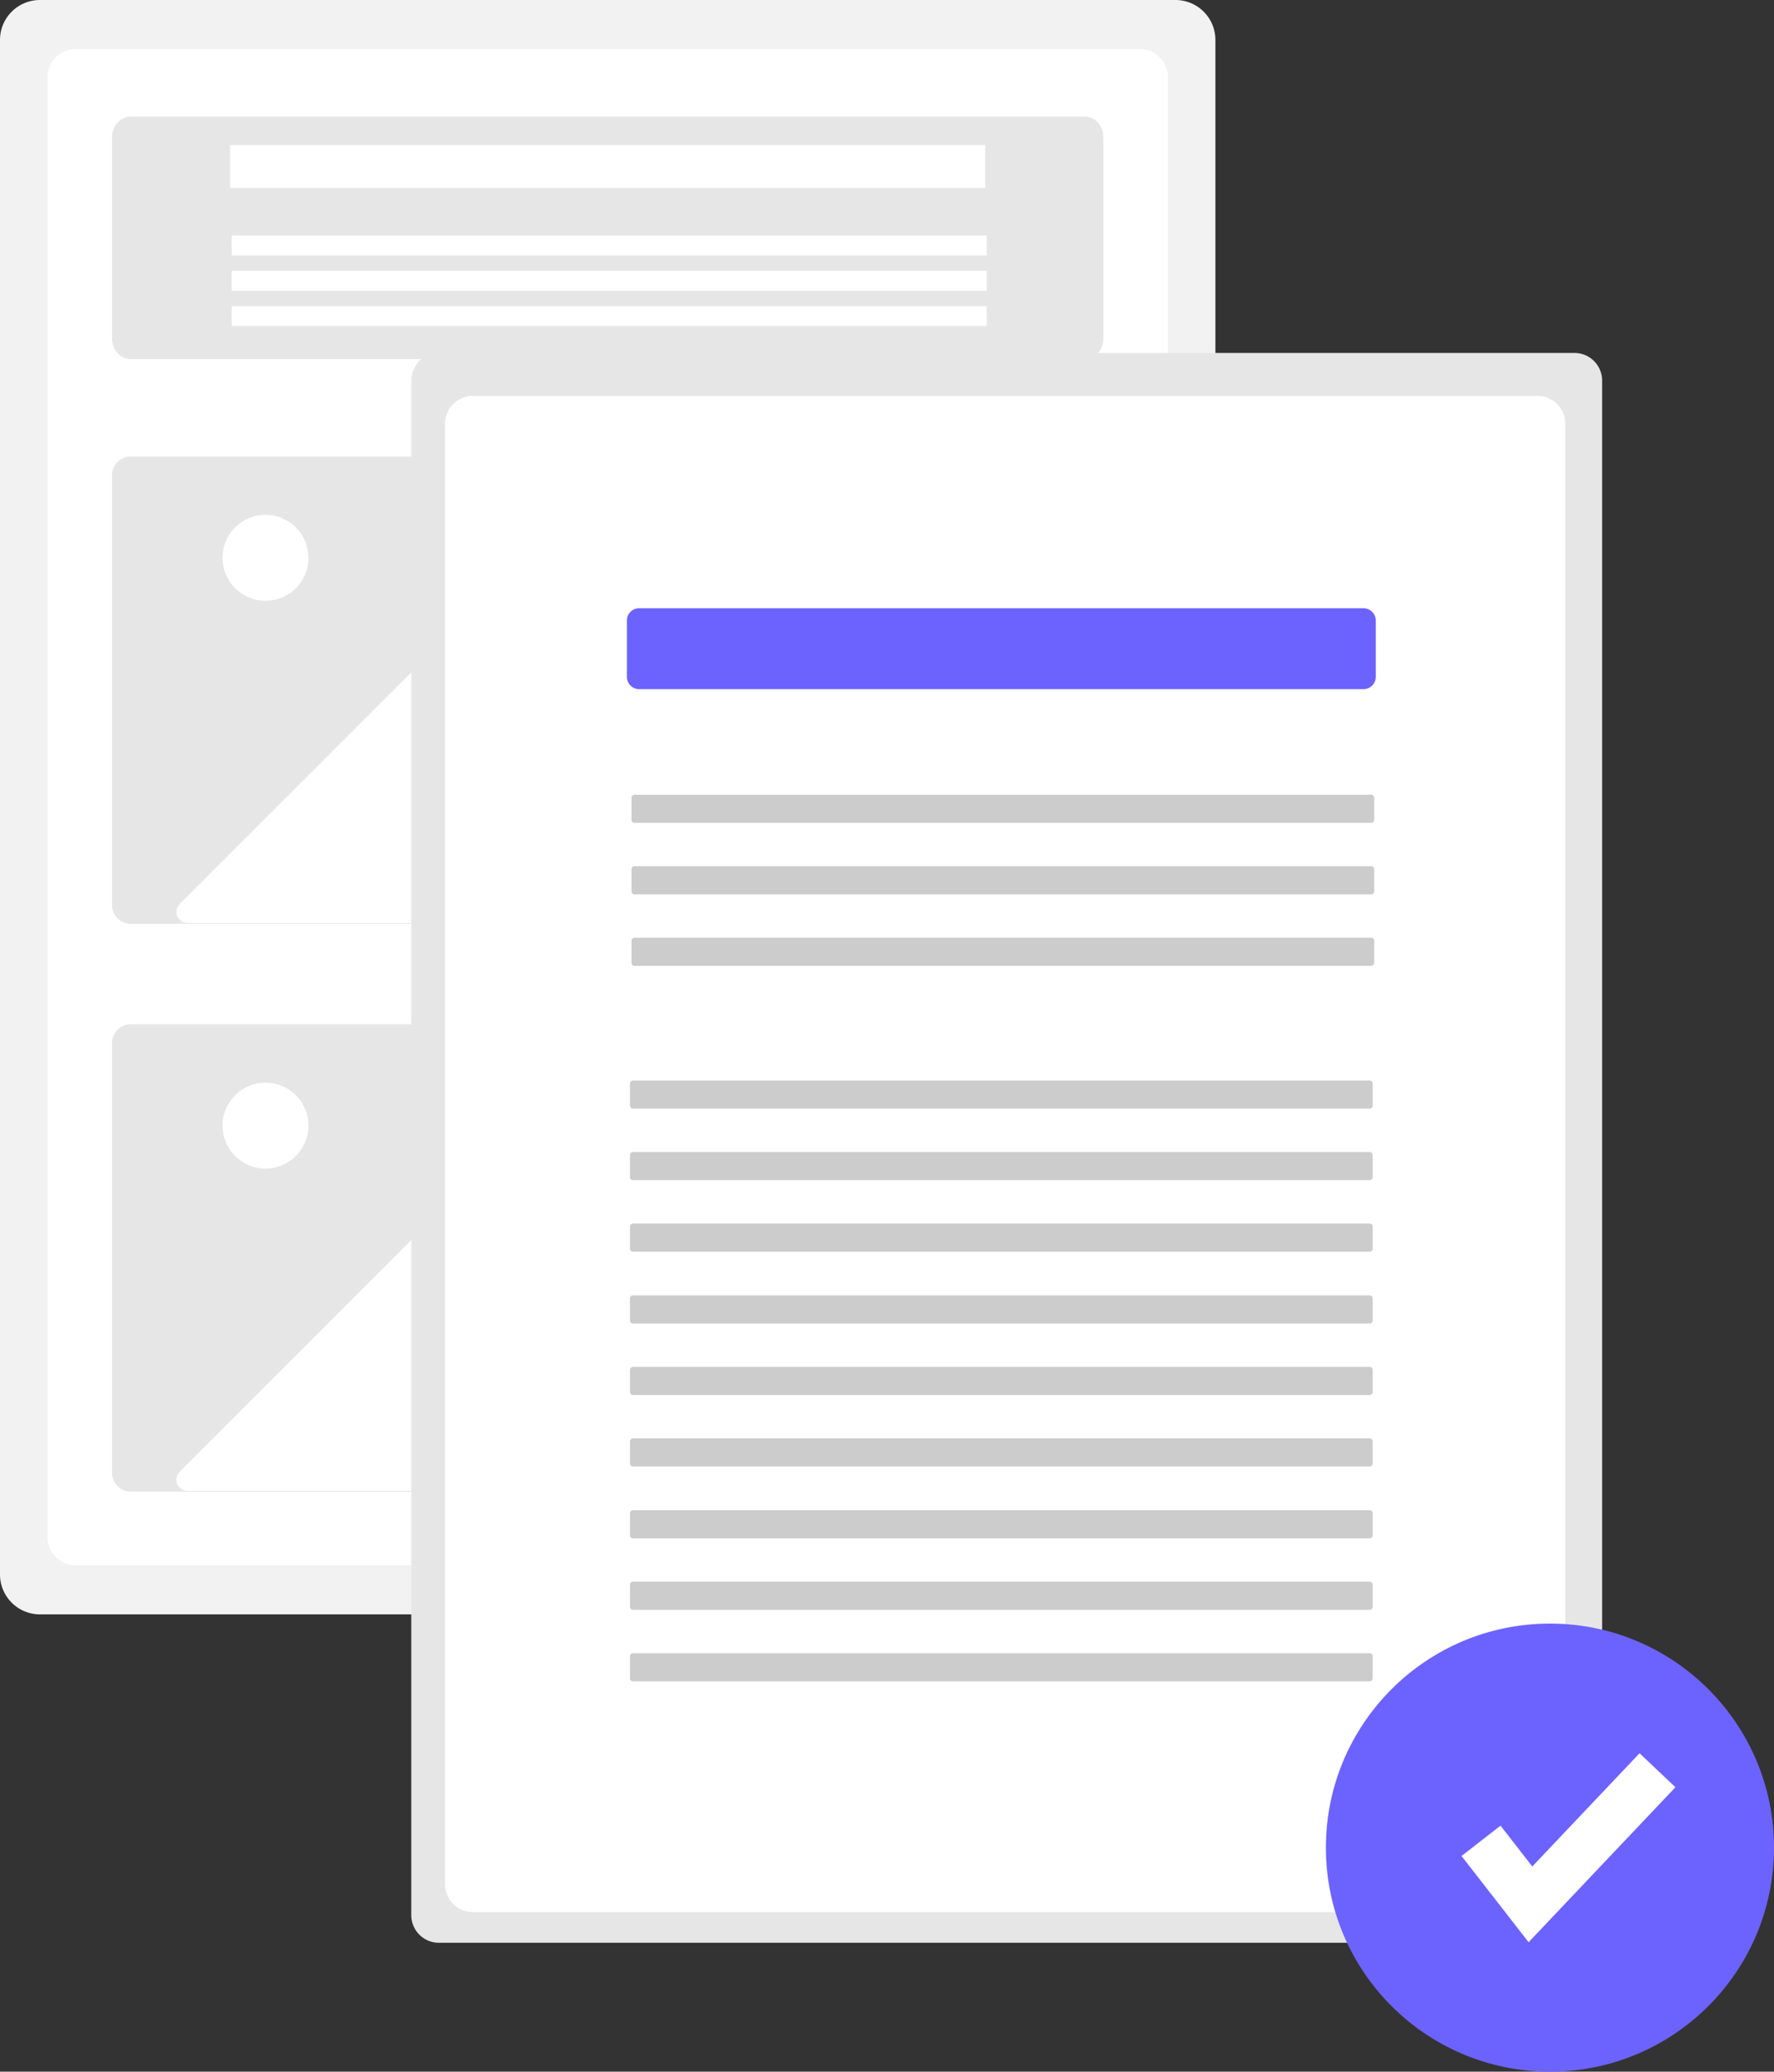
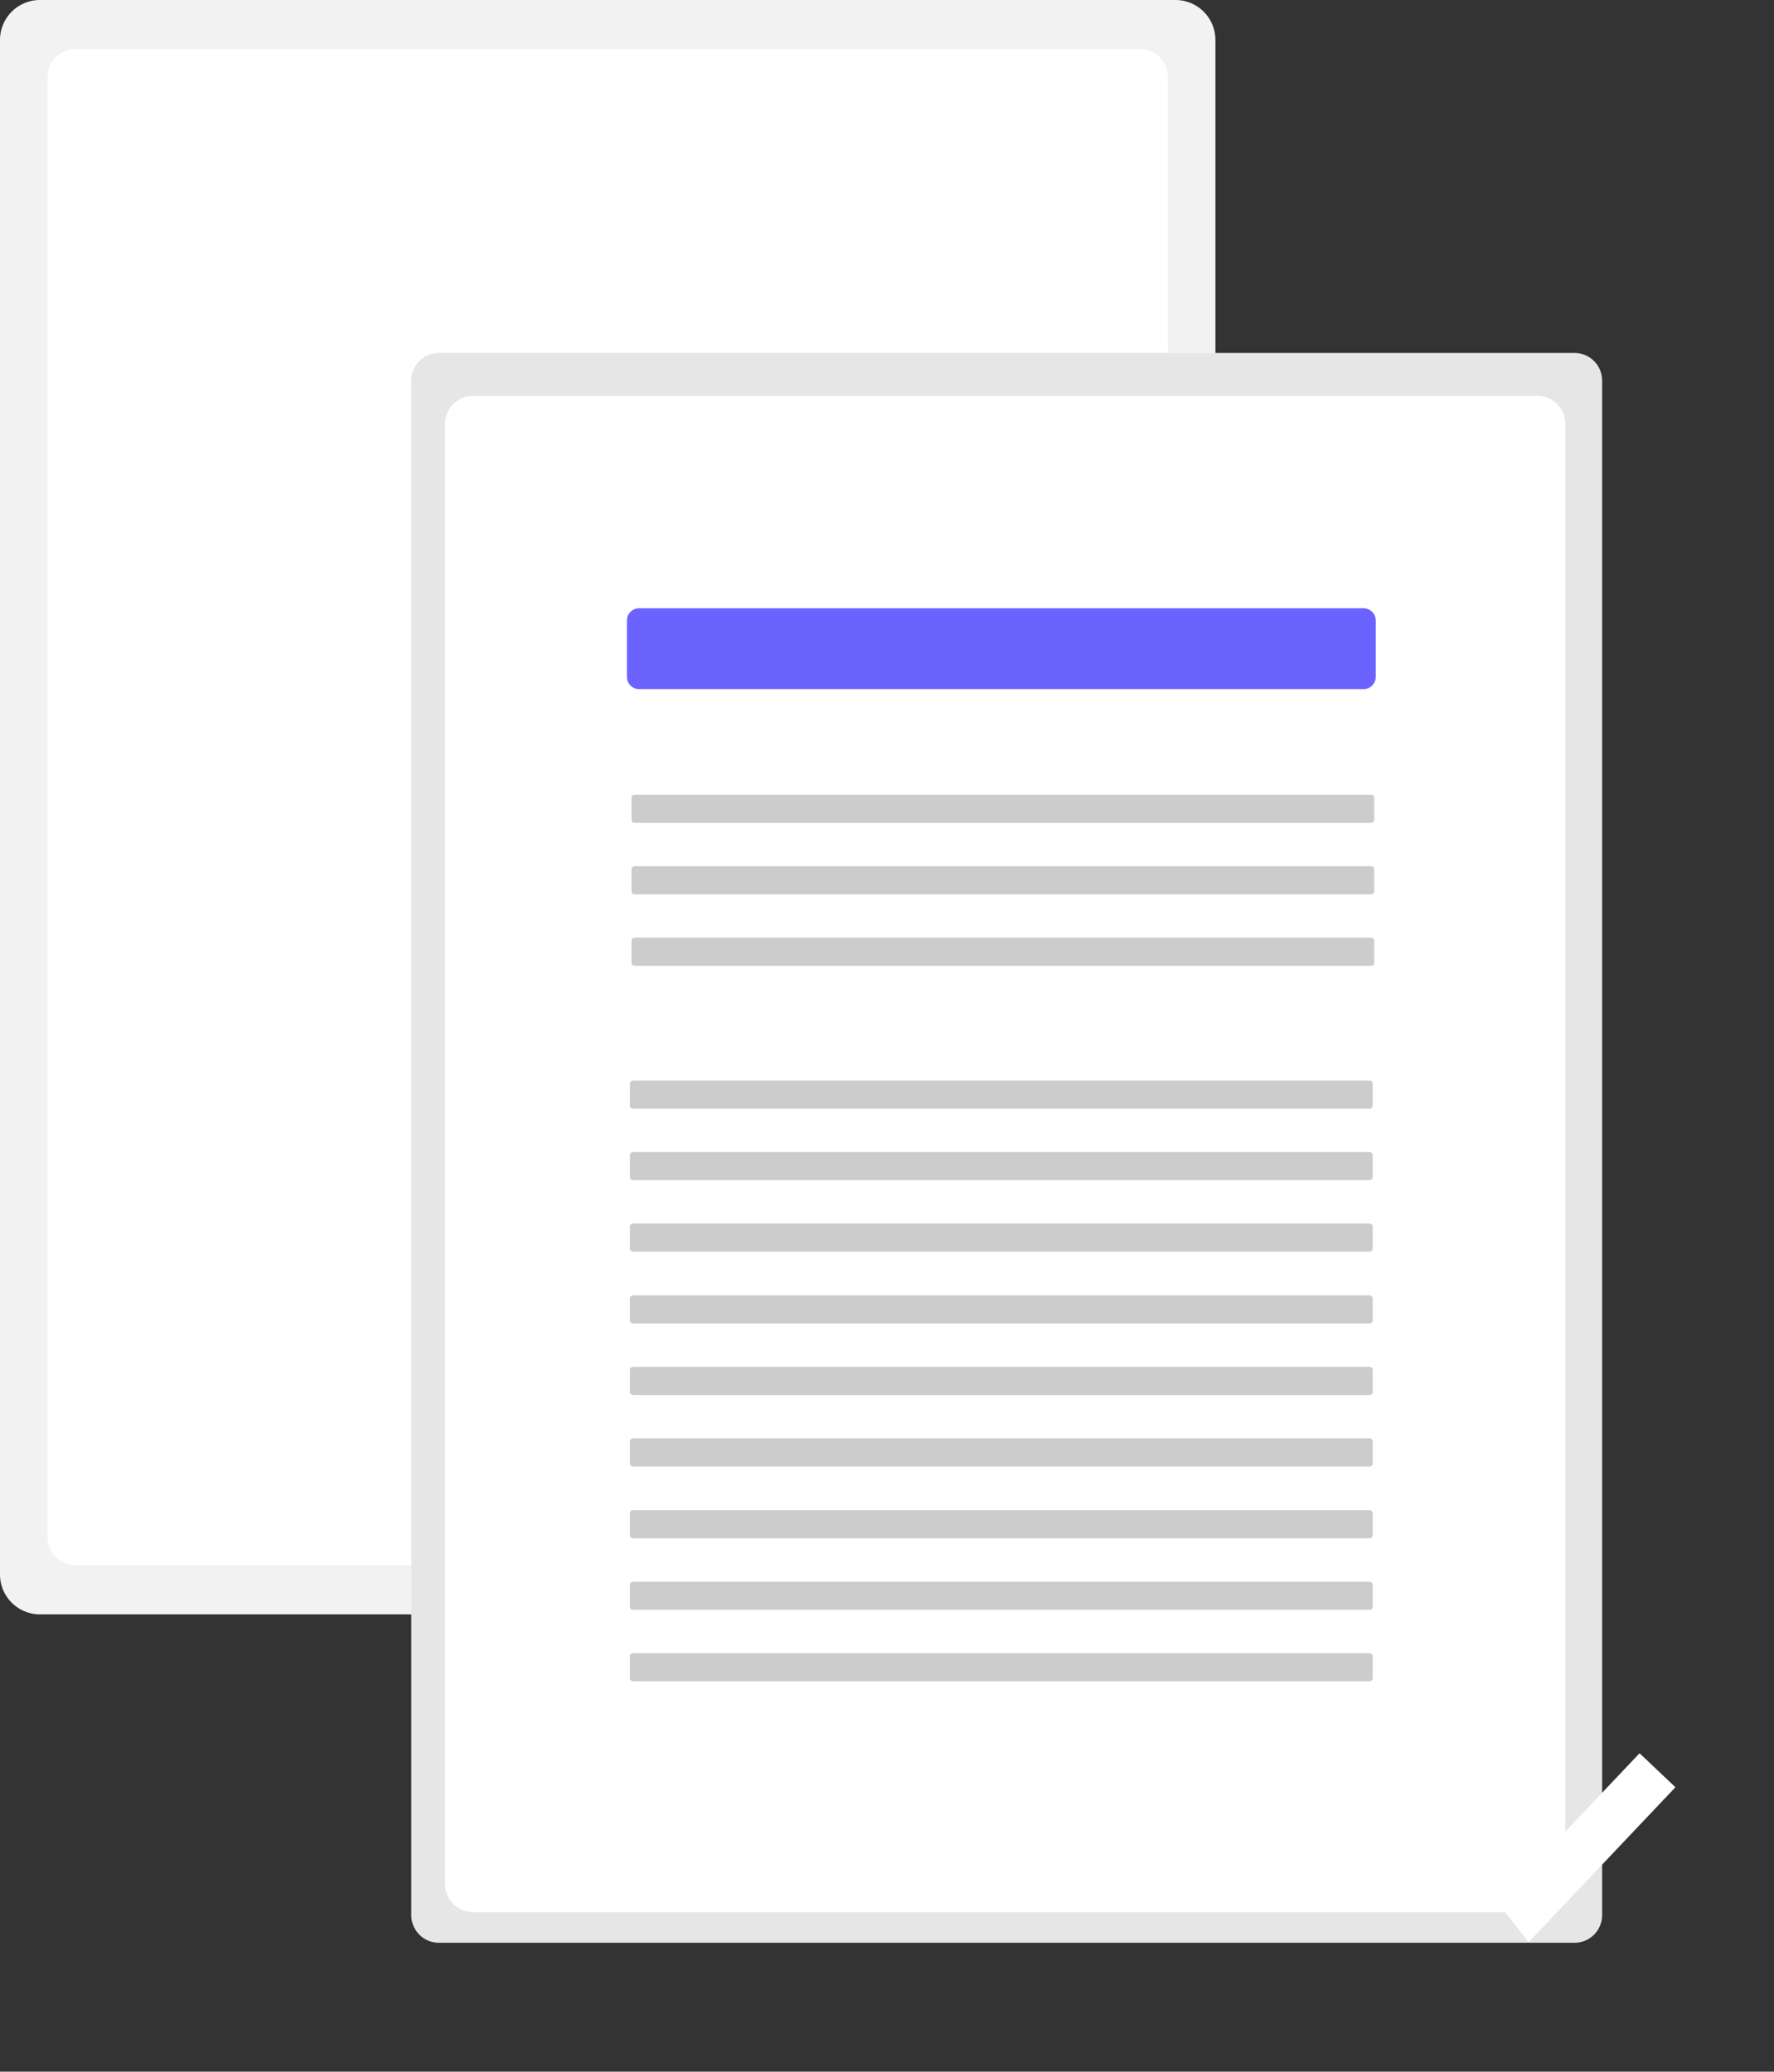
<svg xmlns="http://www.w3.org/2000/svg" data-name="Layer 1" width="578" height="675">
  <rect width="100%" height="100%" fill="#333333" stroke="none" />
  <path d="M383 0H13A13.014 13.014 0 000 13v500a13.015 13.015 0 0013 13h370a13.015 13.015 0 0013-13V13a13.015 13.015 0 00-13-13z" fill="#f2f2f2" />
  <path d="M24.43 16a9.085 9.085 0 00-8.93 9.212v475.576A9.085 9.085 0 0024.43 510h347.14a9.085 9.085 0 008.93-9.212V25.212A9.085 9.085 0 00371.57 16z" fill="#fff" />
-   <path d="M42.5 38c-3.309 0-6 3.037-6 6.771v65.458c0 3.734 2.691 6.771 6 6.771h311c3.309 0 6-3.037 6-6.771V44.77c0-3.734-2.691-6.771-6-6.771zM42.5 148.75a6.095 6.095 0 00-6 6.172v139.906a6.095 6.095 0 006 6.172h311a6.095 6.095 0 006-6.172V154.922a6.095 6.095 0 00-6-6.172z" fill="#e6e6e6" />
  <path fill="#fff" d="M75 47.25h246v14H75zM75.5 76.75h246v6.5h-246zM75.5 88.25h246v6.5h-246zM75.5 99.75h246v6.5h-246zM221.163 301.25h113.21a3.644 3.644 0 002.578-6.221l-72.457-72.457a3.648 3.648 0 00-5.154 0l-18.018 18.018a7.643 7.643 0 01-10.81 0l-56.435-56.435a3.649 3.649 0 00-5.154 0L58.549 294.53a3.644 3.644 0 002.577 6.221h160.182z" />
  <circle cx="86.5" cy="181.75" r="14" fill="#fff" />
-   <path d="M42.5 333.75a6.095 6.095 0 00-6 6.172v139.906a6.095 6.095 0 006 6.172h311a6.095 6.095 0 006-6.172V339.922a6.095 6.095 0 00-6-6.172z" fill="#e6e6e6" />
  <path d="M221.163 486.25h113.21a3.645 3.645 0 002.578-6.222l-72.457-72.456a3.65 3.65 0 00-5.154 0l-18.018 18.018a7.641 7.641 0 01-10.81 0l-56.435-56.435a3.65 3.65 0 00-5.154 0L58.549 479.528a3.645 3.645 0 002.577 6.222h160.182z" fill="#fff" />
  <circle cx="86.5" cy="366.75" r="14" fill="#fff" />
  <path d="M143 115a9.01 9.01 0 00-9 9v500a9.01 9.01 0 009 9h370a9.01 9.01 0 009-9V124a9.01 9.01 0 00-9-9z" fill="#e6e6e6" />
  <path d="M153.93 129a9.085 9.085 0 00-8.93 9.212v475.576a9.085 9.085 0 008.93 9.212h347.14a9.085 9.085 0 008.93-9.212V138.212a9.085 9.085 0 00-8.93-9.212z" fill="#fff" />
  <path d="M208.25 198.183a4.005 4.005 0 00-4 4v18.358a4.005 4.005 0 004 4h236a4.004 4.004 0 004-4v-18.358a4.004 4.004 0 00-4-4z" fill="#6c63ff" />
  <path d="M206.75 258.939a1.001 1.001 0 00-1 1v7.167a1.001 1.001 0 001 1h240a1.001 1.001 0 001-1v-7.167a1.001 1.001 0 00-1-1zM206.75 282.234a1.001 1.001 0 00-1 1v7.167a1.001 1.001 0 001 1h240a1.001 1.001 0 001-1v-7.167a1.001 1.001 0 00-1-1zM206.75 305.529a1.001 1.001 0 00-1 1v7.166a1.001 1.001 0 001 1h240a1.001 1.001 0 001-1v-7.166a1.001 1.001 0 00-1-1zM206.25 352.061a1.001 1.001 0 00-1 1v7.167a1.001 1.001 0 001 1h240a1.001 1.001 0 001-1v-7.167a1.001 1.001 0 00-1-1zM206.25 375.356a1.001 1.001 0 00-1 1v7.167a1.001 1.001 0 001 1h240a1.001 1.001 0 001-1v-7.167a1.001 1.001 0 00-1-1zM206.25 398.65a1.001 1.001 0 00-1 1v7.167a1.001 1.001 0 001 1h240a1 1 0 001-1v-7.167a1 1 0 00-1-1zM206.25 422.06a1.001 1.001 0 00-1 1v7.168a1.001 1.001 0 001 1h240a1 1 0 001-1v-7.167a1 1 0 00-1-1zM206.25 445.355a1.001 1.001 0 00-1 1v7.167a1.001 1.001 0 001 1h240a1 1 0 001-1v-7.167a1 1 0 00-1-1zM206.25 468.65a1.001 1.001 0 00-1 1v7.167a1.001 1.001 0 001 1h240a1 1 0 001-1v-7.167a1 1 0 00-1-1zM206.25 492.06a1.001 1.001 0 00-1 1v7.168a1.001 1.001 0 001 1h240a1 1 0 001-1v-7.167a1 1 0 00-1-1zM206.25 515.355a1.001 1.001 0 00-1 1v7.167a1.001 1.001 0 001 1h240a1 1 0 001-1v-7.167a1 1 0 00-1-1zM206.25 538.65a1.001 1.001 0 00-1 1v7.167a1.001 1.001 0 001 1h240a1 1 0 001-1v-7.167a1 1 0 00-1-1z" fill="#ccc" />
-   <circle cx="505" cy="602" r="73" fill="#6c63ff" />
  <path fill="#fff" d="M498.044 632.815l-21.85-28.092 12.706-9.884 10.346 13.302 34.949-36.893 11.687 11.072-47.838 50.495z" />
</svg>